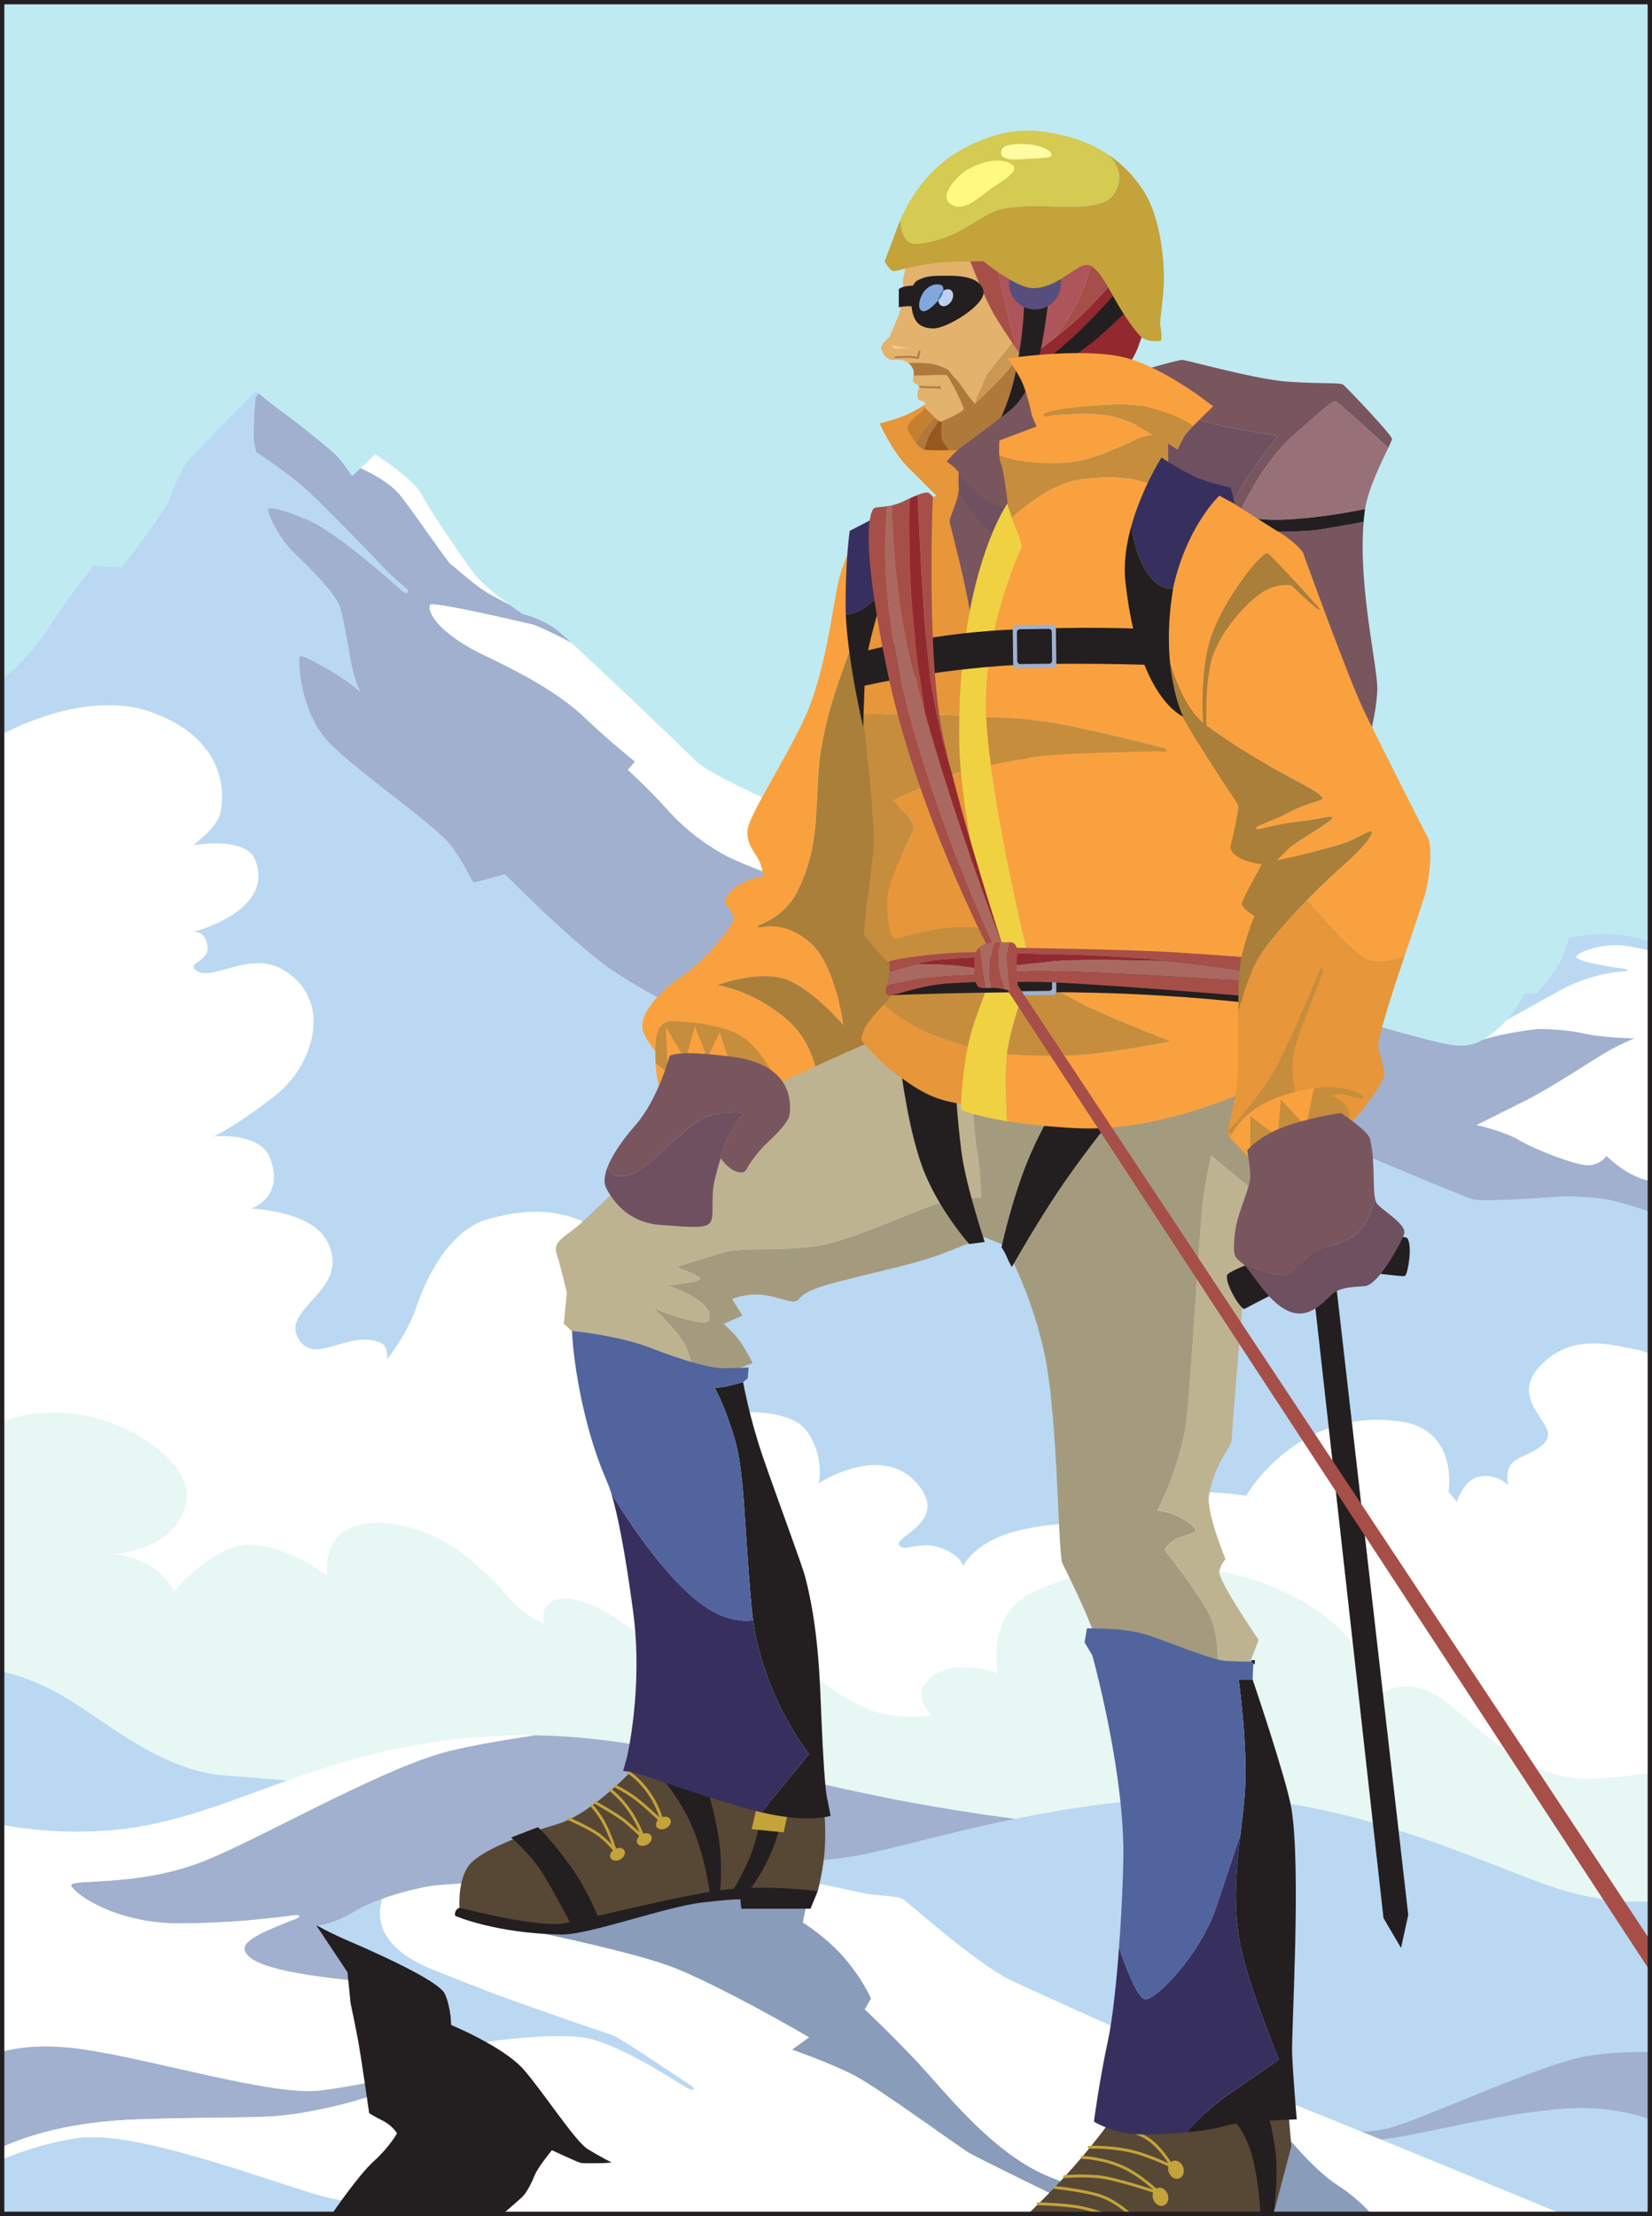
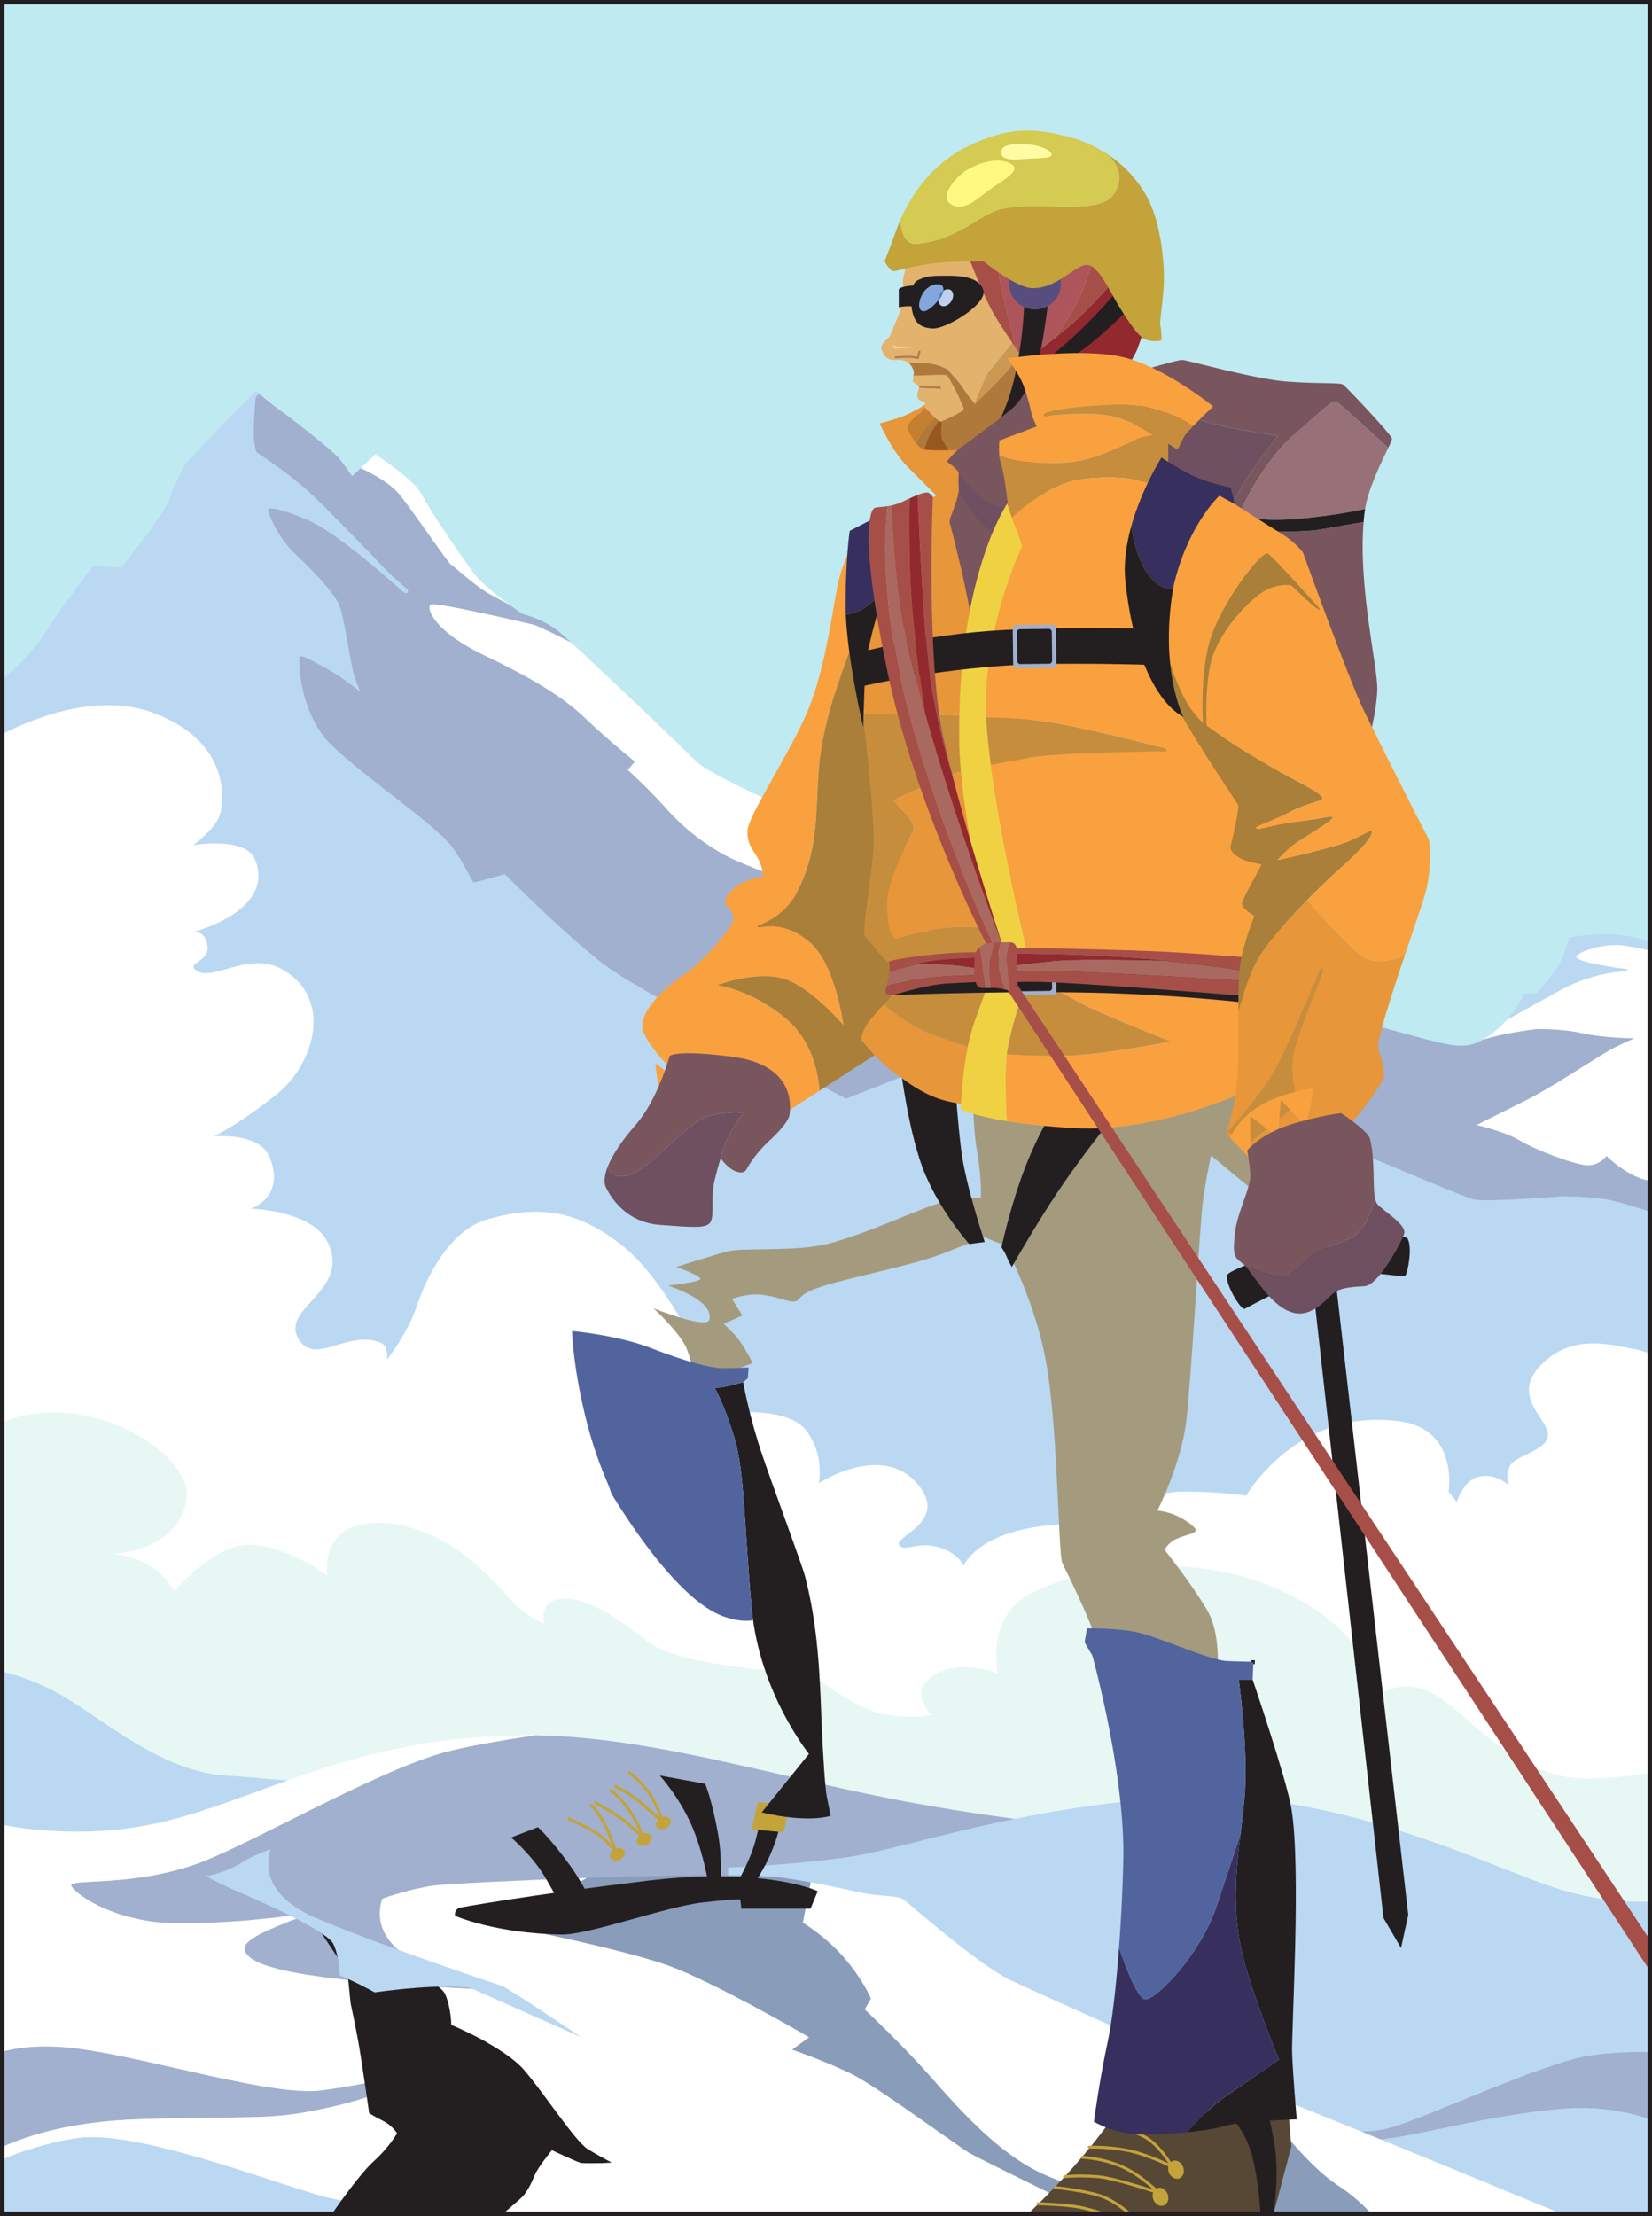
<svg xmlns="http://www.w3.org/2000/svg" width="572.039" height="767.223">
  <rect width="100%" height="100%" fill="#808080" stroke="none" />
  <path fill="#bfeaf2" d="M571.29 431.336V.75H.75v430.586h570.54" />
  <path fill="#fff" d="M547.691 357.695c7.868 1.79 18.235 1.79 18.235 1.79s-5.364 2.144-10.727 5.359c-5.36 3.219-18.23 11.797-26.808 16.086l-17.16 8.578s9.652 2.148 15.015 5.363c5.36 3.219 19.305 8.582 23.594 8.582 4.289 0 6.433-3.219 6.433-3.219s7.508 7.508 15.016 8.578v-79.73c-2.406-.578-5.969-1.355-9.297-1.773-5.719-.715-13.941 1.43-16.086 3.574-2.144 2.148 17.16 5.363 17.16 5.363s-10.722 0-22.52 6.434c-5.378 2.933-13.921 7.699-18.792 10.422-2.16 2.425-4.922 4.918-8.379 6.914 8.582-2.68 19.305-3.75 19.305-3.75s8.742.004 15.011 1.43" />
  <path fill="#bad8f2" d="M541.262 414.176s-26.813 2.144-31.106 1.074c-4.289-1.074-56.84-23.594-56.84-23.594l5.434-42.523a44363.77 44363.77 0 0 1-44.39-16.344l-121.372 47.606s-68.636-35.391-82.578-45.579c-13.941-10.187-35.566-32.175-35.566-32.175s-10.012 2.863-10.727 2.863c-.715 0-2.144-4.649-7.508-12.156-5.359-7.508-31.457-25.024-42.18-35.75-10.726-10.723-11.081-28.953-10.726-30.024.36-1.074 3.04.356 9.473 3.93 6.433 3.574 11.617 8.043 11.617 8.043s-1.606-3.215-2.68-7.684c-1.07-4.468-3.039-18.41-4.648-22.343-1.606-3.934-8.223-11.083-15.012-17.516-6.793-6.434-9.652-14.656-9.652-15.55 0-.895 3.754-.716 13.762 3.573 10.011 4.29 30.41 23.47 33.011 24.985 2.602 1.52 1.664-.856 1.664-.856s-4.824-3.933-8.222-7.508c-3.395-3.574-18.41-19.125-25.38-25.738-6.972-6.613-18.769-14.297-18.769-14.297s-.535-1.074-.894-4.113c-.356-3.04.359-13.762.539-14.656.093-.469.68-1.082 1.215-1.563a54.285 54.285 0 0 1-1.04-.937s-23.593 23.59-24.664 25.738c-1.074 2.145-3.753 6.969-5.363 11.797-1.61 4.824-16.62 23.594-16.62 23.594l-9.653-.54s-7.508 9.118-15.551 21.45C8.793 229.719.75 235.078.75 235.078V569.68h570.54V419.492c-5.427-1.765-11.743-3.699-15.017-4.242-6.433-1.074-15.011-1.074-15.011-1.074" />
  <path fill="#fff" d="M163.762 198.082c-4.293-5.902-15.016-21.453-17.7-26.812-2.68-5.364-16.085-13.942-16.085-13.942l-5.125 4.785c2.734 1.239 9.789 4.707 13.347 8.977 4.469 5.363 16.98 23.953 18.055 24.488 1.07.535 8.219 7.328 13.402 10.188a604.032 604.032 0 0 0 6.969 3.77c-4.148-3.032-10.184-7.77-12.863-11.454" />
  <path fill="#a0b0ce" d="M556.273 400.234s-2.144 3.22-6.433 3.22c-4.29 0-18.235-5.364-23.594-8.583-5.363-3.215-15.016-5.363-15.016-5.363s8.579-4.29 17.16-8.578c8.579-4.29 21.45-12.867 26.81-16.086 5.362-3.215 10.726-5.36 10.726-5.36s-10.367 0-18.235-1.789c-6.27-1.425-15.011-1.43-15.011-1.43s-10.723 1.07-19.305 3.75c-2.32 1.348-5.36 2.684-11.797 1.614-6.433-1.074-32.172-8.582-32.172-8.582s-3.918-1.438-10.656-3.914l-5.434 42.523s52.551 22.52 56.84 23.594c4.293 1.07 31.106-1.074 31.106-1.074s8.578 0 15.011 1.074c3.274.543 9.59 2.477 15.016 4.242v-10.68c-7.508-1.07-15.016-8.578-15.016-8.578" />
  <path fill="#bad8f2" d="M563.066 336.246s1.496-.574-.734-.851c-4.234-.528-18.242-2.696-16.426-4.512 2.145-2.145 10.367-4.29 16.086-3.574 3.328.418 6.89 1.195 9.297 1.773v-2.844s-4.293-2.148-12.336-2.683c-8.043-.535-15.55 1.074-15.55 1.074s-1.606 5.363-3.216 8.578c-1.609 3.219-8.046 10.723-8.046 10.723h-4.29s-1.886 4.453-6.097 9.172c4.871-2.723 13.414-7.489 18.793-10.422 11.797-6.434 22.52-6.434 22.52-6.434" />
  <path fill="#a0b0ce" d="m315.723 296.188-20.41 16.82s-36.465-12.508-44.684-17.156c-8.223-4.649-14.3-9.653-20.379-16.446-6.074-6.793-12.867-12.867-12.867-12.867l2.5-2.863s-8.938-7.149-16.801-14.653c-7.863-7.511-17.516-13.585-35.39-22.164-17.872-8.582-20.016-16.445-18.59-17.52 1.43-1.07 31.816 6.079 35.035 6.794 2.105.469 9.113 4 13.703 6.383-2.145-1.961-3.758-3.395-4.586-4.059-5.363-4.289-12.336-5.898-12.336-5.898s-1.809-1.207-4.293-3.024a604.115 604.115 0 0 1-6.969-3.77c-5.183-2.859-12.332-9.652-13.402-10.187-1.074-.535-13.586-19.125-18.055-24.488-3.558-4.27-10.613-7.738-13.347-8.977l-2.918 2.723s-2.68-3.754-4.29-5.902c-1.605-2.141-14.601-12.489-20.554-16.801a101.737 101.737 0 0 1-7.363-5.852c-.536.48-1.122 1.094-1.215 1.563-.18.894-.895 11.617-.54 14.656.36 3.04.895 4.113.895 4.113s11.797 7.684 18.77 14.297c6.968 6.613 21.984 22.164 25.379 25.738 3.398 3.575 8.222 7.508 8.222 7.508s.395 2.63-2.394.117c-2.79-2.511-22.27-19.957-32.282-24.246-10.007-4.289-13.761-4.468-13.761-3.574 0 .895 2.86 9.117 9.652 15.55 6.79 6.435 13.406 13.583 15.012 17.517 1.61 3.933 3.578 17.875 4.648 22.343 1.074 4.469 2.68 7.684 2.68 7.684s-5.184-4.469-11.617-8.043c-6.434-3.574-9.114-5.004-9.473-3.93-.355 1.07 0 19.301 10.727 30.024 10.722 10.726 36.82 28.242 42.18 35.75 5.363 7.507 6.792 12.156 7.507 12.156.715 0 10.727-2.863 10.727-2.863s21.625 21.988 35.566 32.175c13.942 10.188 82.578 45.579 82.578 45.579l121.371-47.606c-30.699-11.324-68.668-25.371-98.636-36.601" />
  <path fill="#fff" d="M149.102 209.34c-1.426 1.074.718 8.937 18.59 17.52 17.874 8.577 27.527 14.652 35.39 22.163 7.863 7.504 16.8 14.653 16.8 14.653l-2.5 2.863s6.794 6.074 12.868 12.867c6.078 6.793 12.156 11.797 20.379 16.446 8.219 4.648 44.684 17.156 44.684 17.156l20.41-16.82c-26.243-9.829-46.352-17.5-50.082-19.282-12.332-5.902-21.45-10.191-25.204-13.945-3.171-3.172-30.87-29.719-42.597-40.445-4.59-2.383-11.598-5.914-13.703-6.383-3.219-.715-33.606-7.863-35.035-6.793M571.29 631.879V468.707a25.359 25.359 0 0 0-5.364-1.625c-7.867-1.43-20.735-5.363-31.457 4.648-11.465 10.7 0 18.23 1.43 23.95 1.43 5.722-9.297 7.867-12.157 10.726-2.86 2.86-1.43 7.864-1.43 7.864s-4.289-4.645-10.722-2.86c-4.871 1.356-7.152 8.582-7.152 8.582l-2.86-3.574s3.629-21.453-16.8-24.309c-35.75-5.007-53.266 25.739-53.266 25.739s-8.578-1.43-22.164-1.43c-13.582 0-26.453 12.152-26.453 12.152s-9.653-2.86-27.528.715c-17.87 3.574-21.805 12.871-21.805 12.871s-.55-2.61-5.003-5.004c-9.293-5.007-15.016.711-17.16-2.148-2.145-2.86 15.94-7.754 7.507-19.66-12.152-17.16-35.39-1.79-35.39-1.79s2.144-9.648-4.29-18.23c-6.433-8.578-27.167-6.078-27.167-6.078s-17.407-42.754-36.465-57.91c-15.73-12.512-29.02-14.094-46.469-9.293-14.3 3.93-22.168 22.16-25.027 30.742-2.86 8.578-10.008 17.875-10.008 17.875s.355-4.648-2.145-5.723c-11.351-4.863-22.879 8.223-28.597-1.43-6.368-10.741 18.586-16.8 10.007-33.6-5.566-10.903-26.453-11.442-26.453-11.442s12.153-3.93 6.434-17.871c-3.57-8.703-19.305-7.153-19.305-7.153s7.867-3.574 21.45-14.296c13.585-10.727 20.019-33.602 2.144-43.614-11.105-6.222-23.95 4.11-29.313.715-4.398-2.785 3.934-3.215 3.575-8.223-.434-6.07-5.004-5.363-5.004-5.363s28.597-7.148 21.449-25.023c-3.285-8.211-21.45-5.004-21.45-5.004s7.864-5.719 9.294-10.723c1.43-5.004 3.574-25.023-22.88-35.035-19.448-7.36-41.976 1.898-52.546 7.316V631.88h570.54" />
  <path fill="#e6f7f4" d="M571.29 664.59v-50.766c-5.958.903-13.7 1.836-20.915 1.969-28.418.539-43.969-26.809-57.91-31.098-9.422-2.902-15.55 2.68-15.55 2.68s-2.15-26.809-42.364-40.215c-25.13-8.375-56.84-5.902-77.215 4.29-16.309 8.152-11.797 27.882-11.797 27.882s-18.23-6.973-25.738 4.29c-2.809 4.21 2.68 10.187 2.68 10.187s-6.97 1.609-17.16-.536c-10.184-2.144-24.665-13.941-24.665-13.941s-45.043-1.61-56.84-11.262c-11.796-9.652-22.52-15.55-30.027-14.476-7.508 1.07-5.363 8.578-5.363 8.578s-4.29-1.606-8.578-5.363c-4.293-3.754-8.582-10.188-18.77-18.23-10.187-8.044-26.273-13.942-38.07-10.188-11.797 3.754-9.653 17.16-9.653 17.16s-13.406-10.188-26.273-10.727c-12.871-.535-26.812 16.09-26.812 16.09s-2.145-4.828-8.043-8.582c-5.899-3.754-12.872-4.289-12.872-4.289s22.524-1.074 25.204-18.766c1.968-13-20.375-28.422-41.29-30.03C13.22 488.472 5.778 490.3.75 492.41v172.18h570.54" />
  <path fill="#bad8f2" d="M108.527 617.402s-8.043-1.07-30.562-2.68c-22.52-1.609-41.824-19.304-56.84-27.882-8.23-4.707-15.492-6.988-20.375-8.094v79.137l107.777-40.48" />
  <path fill="#a0b0ce" d="M317.117 624.375c-45.992-8.277-89.746-22.984-132-23.582-11.094 1.664-25.398 4.074-33.152 6.422-23.594 7.152-62.977 29.879-81.508 37.18-23.594 9.293-47.187 5.718-45.758 8.578 1.43 2.859 15.016 12.87 37.18 12.87s40.754-2.859 40.754-2.859-19.305 7.149-17.875 12.153c1.43 5.004 13.582 8.582 47.187 11.441 25.004 2.125 143.434 7.418 202.407 9.992l40.68-64.332s-22.165-1.43-57.915-7.863" />
  <path fill="#bad8f2" d="M571.29 658.344c-7.368.351-18.81-.215-32.532-4.657-24.309-7.863-75.785-34.316-130.125-31.46-54.336 2.863-95.09 17.878-115.11 20.738-20.015 2.86-41.464 3.574-41.464 3.574l2.472 119.934H571.29v-108.13" />
  <path fill="#fff" d="M334.352 696.57c-58.973-2.574-177.403-7.867-202.407-9.992-33.605-2.86-45.757-6.437-47.187-11.441-1.074-3.754 10.222-7.746 15.586-9.989 5.86-1.953 2.289-2.164 2.289-2.164s-18.59 2.86-40.754 2.86c-22.164 0-35.75-10.012-37.18-12.871-1.43-2.86 22.164.714 45.758-8.578 18.531-7.301 57.914-30.028 81.508-37.18 7.754-2.348 22.058-4.758 33.152-6.422-1.52-.02-3.039-.027-4.554-.012-67.922.715-98.665 29.313-142.278 32.887-16.133 1.324-29.64-.387-37.535-1.867v134.672h289.398l44.204-69.903" />
  <path fill="#bad8f2" d="M111.21 760.219c-20.019-5.723-64.347-22.88-84.366-20.02-9.84 1.406-19.16 4.54-26.094 7.36v18.914h147.637v-5.57c-6.219 1.32-21.696 3.738-37.176-.684" />
  <path fill="#a0b0ce" d="M47.578 733.766c42.899-1.43 45.043.714 67.207-4.293 22.164-5.004 33.602-12.871 33.602-12.871s-20.73 5.007-37.176 7.152c-16.445 2.144-57.914-10.723-82.934-14.297-12.715-1.816-21.726-.68-27.527.875v33.027c9.41-4.25 24.543-8.851 46.828-9.593" />
  <path fill="#fff" d="M47.578 733.766c-22.285.742-37.418 5.343-46.828 9.593v4.2c6.934-2.82 16.254-5.954 26.094-7.36 20.02-2.86 64.347 14.297 84.367 20.02 15.48 4.422 30.957 2.004 37.176.683v-44.3s-11.438 7.867-33.602 12.87c-22.164 5.008-24.308 2.864-67.207 4.294" />
  <path fill="#a0b0ce" d="M540.188 730.191c12.66-1.156 23.12.829 31.101 3.598v-23.355c-5.348-.082-12.598.105-20.379 1.168-15.726 2.14-56.48 21.445-69.351 25.023-12.868 3.574-25.739-.719-25.739-.719l.106 2.875c2.594.551 7.078 1.34 14.195 2.133 12.867 1.43 38.606-7.867 70.067-10.723" />
  <path fill="#bad8f2" d="M571.29 766.473v-32.684c-7.981-2.77-18.442-4.754-31.102-3.598-31.461 2.856-57.2 12.153-70.067 10.723-7.117-.793-11.601-1.582-14.195-2.133l1.012 27.692h114.351" />
  <path fill="#fff" d="M463.508 756.82c5.004 3.239 8.867 6.953 11.34 9.653h65.875s-62.203-25.739-91.696-37.536c-29.488-11.796-87.937-38.074-99.199-43.433-11.262-5.363-35.39-26.813-37-27.883-1.605-1.074-4.824-1.074-10.187-1.61-4.297-.429-10.332-2.238-21.942-4.32l-2.722 13.973s8.043 4.824 14.476 12.332c6.434 7.508 9.113 13.941 9.113 13.941l-2.14 3.754s8.043 7.508 17.691 17.696c9.653 10.187 26.278 32.172 46.117 40.215 10.926 4.43 22.332 9.347 30.383 12.87h40.434l10.687-27.882s9.653 12.332 18.77 18.23" />
  <path fill="#231f20" d="M185.21 753.066c1.071-2.68 5.895-8.578 5.895-8.578s8.043 3.75 9.653 4.29c1.61.534 11.262 0 11.262 0s-4.29-2.145-8.579-4.825c-4.293-2.683-15.015-19.305-21.984-27.351-6.973-8.043-25.203-15.551-25.203-15.551s0-5.895-2.149-10.723c-2.14-4.824-26.808-15.55-34.316-18.765-3.672-1.575-7.215-3.407-9.875-4.864-.2.024-.312.035-.312.035l10.722 16.086 1.074 10.727s1.61 7.504 2.684 13.406c1.07 5.899 3.75 24.664 3.75 24.664s1.61 1.074 4.824 2.68c3.219 1.61 4.828 4.293 4.828 4.293s-2.68 4.824-8.043 9.648c-5.359 4.828-14.476 18.235-14.476 18.235h59.262c2.859-2.461 5.898-5.102 6.691-5.899 1.61-1.61 3.219-4.828 4.293-7.508" />
  <path fill="#899cba" d="M317.117 713.387c-9.648-10.188-17.691-17.696-17.691-17.696l2.14-3.754s-2.68-6.433-9.113-13.94c-6.433-7.509-14.476-12.333-14.476-12.333l2.722-13.973a306.973 306.973 0 0 0-9.695-1.578c-9.531-1.402-39.879-.898-67.82.055l-28.164 16.566s40.753 8.043 56.84 13.942c16.085 5.902 48.257 24.668 48.257 24.668l-5.894 4.289s12.332 4.289 20.914 8.582c8.578 4.289 36.996 25.2 40.75 27.344 2.851 1.632 29.566 14.726 42.21 20.914h15.52c-8.05-3.524-19.457-8.442-30.383-12.871-19.84-8.043-36.464-30.028-46.117-40.215m146.391 43.433c-9.117-5.898-18.77-18.23-18.77-18.23l-10.687 27.883h40.797c-2.473-2.7-6.336-6.414-11.34-9.653" />
  <path fill="#fff" d="M200.758 748.777c-1.61-.539-9.653-4.289-9.653-4.289s-4.824 5.899-5.894 8.578c-1.074 2.68-2.684 5.899-4.293 7.508-.793.797-3.832 3.438-6.691 5.899h203.87c-12.644-6.188-39.359-19.282-42.21-20.914-3.754-2.145-32.172-23.055-40.75-27.344-8.582-4.293-20.914-8.582-20.914-8.582l5.894-4.29s-32.172-18.765-48.258-24.667c-16.086-5.899-56.84-13.942-56.84-13.942l28.165-16.566c-25.496.871-48.993 2.117-52.829 2.625-5.003.668-11.87 2.375-18.023 4.598-1.89 5.765-2.145 16.496 16.95 24.359 27.347 11.262 60.593 21.984 63.273 23.059 2.683 1.07 27.347 17.695 27.347 17.695s-24.664-15.55-38.605-17.16c-10.574-1.219-26.074.644-32.953 1.617 4.883 2.723 10.07 6.133 13.113 9.64 6.969 8.047 17.691 24.669 21.984 27.352 4.29 2.68 8.579 4.824 8.579 4.824s-9.653.535-11.262 0" />
-   <path fill="#bad8f2" d="M201.297 705.344c11.68 1.347 30.664 13.976 36.586 17.55 3.344 1.676 2.02-.39 2.02-.39s-24.665-16.625-27.348-17.695c-2.68-1.075-35.926-11.797-63.274-23.059-19.094-7.863-18.84-18.594-16.949-24.36-3.746 1.352-7.227 2.9-9.86 4.52-6.042 3.719-11.269 4.613-12.558 4.79 2.66 1.456 6.203 3.288 9.875 4.862 7.508 3.215 32.176 13.942 34.316 18.766 2.149 4.828 2.149 10.723 2.149 10.723s5.789 2.39 12.09 5.91c6.879-.973 22.379-2.836 32.953-1.617" />
+   <path fill="#bad8f2" d="M201.297 705.344s-24.665-16.625-27.348-17.695c-2.68-1.075-35.926-11.797-63.274-23.059-19.094-7.863-18.84-18.594-16.949-24.36-3.746 1.352-7.227 2.9-9.86 4.52-6.042 3.719-11.269 4.613-12.558 4.79 2.66 1.456 6.203 3.288 9.875 4.862 7.508 3.215 32.176 13.942 34.316 18.766 2.149 4.828 2.149 10.723 2.149 10.723s5.789 2.39 12.09 5.91c6.879-.973 22.379-2.836 32.953-1.617" />
  <path fill="#231f20" d="M159.113 660.48s-1.07.356-1.43 1.43c-.359 1.074 0 1.43 0 1.43s13.942 6.078 36.82 6.433c9.302.145 36.106-9.648 48.618-11.082 12.512-1.43 13.227-1.07 13.227-1.07l.355 3.215h23.953l2.5-6.074s-17.87-8.582-59.34-3.578c-41.468 5.007-64.703 9.296-64.703 9.296" />
-   <path fill="#574735" d="M220.242 611.504s-15.015 16.445-27.168 20.023c-12.156 3.57-26.097 8.934-30.387 13.938-4.289 5.004-3.574 15.015-3.574 15.015s27.168 7.149 36.461 5.364c9.297-1.79 42.543-10.371 57.2-11.797 14.656-1.43 30.382.715 30.382.715s2.149-7.867 2.504-15.73c.36-7.864-.355-12.157-.355-12.157l-65.063-15.371" />
  <path fill="#231f20" d="M176.988 636.172s7.149 6.078 11.438 13.226c4.289 7.149 9.652 17.52 9.652 17.52l9.297-2.504s-3.578-9.652-10.012-18.59c-6.433-8.937-11.082-13.226-11.082-13.226l-9.293 3.574m51.477-21.449s7.863 8.578 12.152 20.02c4.29 11.437 5.363 22.163 5.363 22.163l3.22-.715s1.429-10.726-.72-22.164c-2.144-11.441-4.289-16.445-4.289-16.445l-15.726-2.86m24.308 41.469s6.79-10.726 8.938-19.304c2.144-8.578 2.86-11.797 2.86-11.797l6.792.355s-1.074 10.371-6.437 20.38c-5.364 10.007-7.864 10.722-7.864 10.722l-4.289-.356" />
  <path fill="#c3a33a" d="m262.426 624.016-2.145 9.297 11.082 1.07 2.145-9.653-11.082-.714" />
  <path fill="#574735" d="M385.488 732.957s-5.633 8.043-13.675 17.16c-8.043 9.117-15.82 16.356-15.82 16.356h84.991l6.168-23.325-1.074-12.87-60.59 2.679" />
  <path fill="#231f20" d="M423.559 730.277s7.238 5.63 9.921 15.817c2.68 10.191 2.95 20.379 2.95 20.379h4.554s2.149-13.676.27-24.399c-1.875-10.726-2.95-13.136-2.95-13.136l-14.745 1.34" />
  <path fill="none" stroke="#c3a33a" stroke-linecap="round" d="M383.879 735.64s9.383 1.876 13.941 5.094c4.559 3.22 8.043 9.383 8.043 9.383s-8.578-4.289-15.55-5.629c-6.97-1.34-13.137-1.074-13.137-1.074m-2.414 3.488s6.972.266 13.676 3.215c6.703 2.95 12.867 9.117 12.867 9.117s-15.293-5.175-21.18-5.632c-6.973-.536-11.527 0-11.527 0m-3.219 3.753s10.457 1.075 15.816 2.95c5.364 1.879 9.922 6.168 9.922 6.168m-31.637-3.485s10.188.266 15.012 1.34c4.828 1.074 7.512 2.145 7.512 2.145" />
  <path fill="#987178" d="M447.688 150.89c-10.993 9.653-18.766 27.352-18.766 27.352s5.629 2.68 20.914 1.34c10.512-.922 18.738-2.48 22.852-3.363 1.105-7.102 5.73-16.34 8.019-21.145-4.441-4.094-16.902-15.539-18.004-15.98-1.344-.535-4.023 2.148-15.015 11.797" />
  <path fill="#79555e" d="M476.914 238.832c.254-7.582-6.64-35.41-4.734-58.117-3.223.57-8.532 1.496-15.11 2.617-7.894 1.352-33.925.621-47.953.106l64.578 73.894s2.95-10.457 3.22-18.5" />
  <path fill="#6f5060" d="M430.262 168.05c3.754-6.433 12.332-17.16 12.332-17.16s-9.653-1.34-18.5-3.214c-7.465-1.586-24.285-7.176-29.356-8.883l-2.816 24.969 14.558 16.66 16.813.5s3.215-6.434 6.969-12.871" />
  <path fill="#79555e" d="m425.047 177.512 4.394-.403c1.91-4.047 8.918-18.023 18.246-26.218 10.993-9.649 13.672-12.332 15.016-11.797 1.102.441 13.563 11.886 18.004 15.98.79-1.644 1.3-2.773 1.3-3.11 0-1.339-15.82-17.964-16.89-18.765-1.074-.804-8.047-.27-19.305-1.074-11.261-.805-34.855-7.508-36.464-7.508-1.61 0-13.407 3.485-13.407 3.485l-1.203 10.691c5.07 1.707 21.89 7.297 29.356 8.883 8.847 1.875 18.5 3.215 18.5 3.215s-8.578 10.726-12.332 17.16a248.645 248.645 0 0 0-5.215 9.46" />
  <path fill="#231f20" d="m423.293 180.922-16.813-.5 2.637 3.016c14.028.515 40.059 1.246 47.953-.106a2539.835 2539.835 0 0 0 15.11-2.617 76.19 76.19 0 0 1 .445-4.086c.016-.133.043-.274.063-.41-4.114.883-12.34 2.441-22.852 3.363-15.285 1.34-20.914-1.34-20.914-1.34s.18-.414.52-1.133l-4.395.403c-1.082 2.066-1.754 3.41-1.754 3.41" />
  <path fill="#f9a13f" d="M272.434 352.867c-12.153-10.367-23.954-11.793-23.954-11.793s12.157-4.648 21.81-2.504c9.651 2.145 21.804 16.442 21.804 16.442s-2.668-20.84-11.438-28.598c-9.293-8.223-17.875-6.078-17.875-6.078s9.293-2.86 13.586-12.152c4.29-9.293 5.719-16.086 6.434-28.598.715-12.512.355-17.16 3.93-31.457 2.675-10.695 10.343-30.578 14.042-39.93l-3.316-22.988s-5.363 6.793-7.508 17.875c-2.144 11.082-4.644 31.098-11.437 45.758-6.793 14.656-19.305 33.601-19.664 38.605-.356 5.004 2.504 7.508 3.933 10.367 1.43 2.86 1.43 5.72 1.43 5.72s-3.93.359-7.863 2.503c-3.934 2.145-6.078 5.719-5.004 7.152 1.07 1.426 3.574 3.57 2.144 6.434-1.43 2.86-9.652 13.223-17.16 18.23-7.508 5.004-15.73 13.586-13.586 19.305 2.149 5.719 10.012 13.223 10.012 13.223l38.965 15.015 12.082-7.796c-.363-5.286-2.219-16.934-11.367-24.735" />
  <path fill="#a97f3a" d="m318.191 328.918-17.418-120.719c-3.699 9.352-11.367 29.235-14.043 39.93-3.574 14.297-3.214 18.945-3.93 31.457-.714 12.512-2.144 19.305-6.433 28.598-4.293 9.293-13.586 12.152-13.586 12.152s-1.746 1.11 1.602.55c2.82-.468 9.3-.636 16.273 5.528 8.77 7.758 11.438 28.598 11.438 28.598s-12.153-14.297-21.805-16.442c-9.652-2.144-21.809 2.504-21.809 2.504s11.801 1.426 23.954 11.793c9.148 7.801 11.003 19.45 11.367 24.735l27.242-17.586 7.148-31.098" />
-   <path fill="#c68d3d" d="m230.61 355.727 6.788 11.441 3.22-11.797 4.288 11.082 4.293-8.937 3.215 9.652-20.363 11.031 38.238-.664s-4.289-11.441-11.797-17.52c-7.508-6.074-23.594-6.433-26.097-6.433-2.5 0-5.04 1.754-5.364 7.508-.148 2.738-.133 5.066-.023 7.066l4.316 3.301-.715-15.73" />
  <path fill="#f9a13f" d="m232.05 378.2 20.364-11.032-3.215-9.652-4.293 8.937-4.289-11.082-3.219 11.797-6.789-11.441.715 15.73-4.316-3.3c.406 7.413 2.172 10.093 2.172 10.093l2.87-.05" />
  <path fill="#a49b7e" d="M417.93 557.348c-5.723-9.653-14.657-20.735-14.657-20.735s1.075-2.5 4.29-3.933c3.214-1.43 7.148-1.785 6.433-3.22-.715-1.425-5.008-4.288-8.223-5.358-3.214-1.075-5.003-1.075-5.003-1.075s8.218-16.086 10.007-31.101c1.79-15.012 4.649-67.563 5.723-75.785 1.07-8.22 2.86-16.086 2.86-16.086l15.09 12.527 6.359-42.91-104.368-6.996c.063 7.855.36 27.332 1.77 35.234 1.789 10.012 1.43 16.8 1.43 16.8s-7.508-.355-15.375 2.145c-7.864 2.504-28.594 12.157-40.036 14.301-11.437 2.145-27.168.715-32.53 2.145-5.364 1.433-17.516 5.363-17.516 5.363s9.293 3.215 8.222 4.29c-1.074 1.073-11.082 2.144-11.082 2.144s16.086 5.004 14.301 11.797c-.91 3.457-19.305-3.934-19.305-3.934s9.293 8.582 11.438 13.945c.96 2.399 1.918 5.867 2.683 8.969l5.184 1.754 15.012-5.719s-3.575-7.148-6.434-10.012c-2.86-2.859-3.574-3.57-3.574-3.57l6.433-2.863-3.574-5.719s5.004-2.144 10.723-1.43c5.719.715 9.297 2.86 11.441 2.145 2.145-.715 0-2.86 13.582-6.434 13.586-3.578 27.883-6.437 37.18-10.011 9.297-3.575 14.3-5.72 14.3-5.72l7.145 2.86s11.446 20.02 15.016 44.328c3.574 24.309 3.574 62.918 5.008 65.774 1.426 2.863 8.578 17.16 11.437 25.742 2.86 8.578 3.575 9.293 3.575 9.293l38.578 3.508c.422-5.008.656-15.367-3.543-22.453" />
-   <path fill="#bdb391" d="M226.32 452.96s18.395 7.392 19.305 3.935c1.785-6.793-14.3-11.797-14.3-11.797s10.007-1.07 11.081-2.145c1.07-1.074-8.222-4.289-8.222-4.289s12.152-3.93 17.515-5.363c5.364-1.43 21.094 0 32.531-2.145 11.442-2.144 32.172-11.797 40.036-14.3 7.867-2.5 15.375-2.145 15.375-2.145s.359-6.79-1.43-16.8c-1.41-7.903-1.707-27.38-1.77-35.235l-34.336-2.301s-43.968 18.95-61.128 29.672c-17.16 10.723-34.32 28.598-40.395 33.96-4.613 4.067-9.297 5.72-7.867 10.009 1.43 4.289 3.578 13.586 3.578 13.586l-1.074 10.726 3.93 3.57 41.292 13.977c-.765-3.102-1.722-6.57-2.683-8.969-2.145-5.363-11.438-13.945-11.438-13.945m207.336 120.473c1.43-3.575 2.145-5.72 2.145-5.72s-14.035-20.429-13.582-23.593c.355-2.504 2.144-4.289 2.144-4.289s-6.773-16.363-5.722-22.164c2.148-11.797 7.867-16.445 7.867-19.305 0-2.86 5.719-70.781 5.719-70.781l2.222-15-15.09-12.527s-1.789 7.867-2.859 16.086c-1.074 8.222-3.934 60.773-5.723 75.785-1.789 15.015-10.007 31.101-10.007 31.101s1.789 0 5.003 1.075c3.215 1.07 7.508 3.933 8.223 5.359.715 1.434-3.219 1.789-6.433 3.219-3.215 1.433-4.29 3.933-4.29 3.933s8.934 11.082 14.657 20.735c4.199 7.086 3.965 17.445 3.543 22.453l8.609.781s2.145-3.574 3.574-7.148" />
  <path fill="#231f20" d="M311.758 368.957s2.855 23.95 8.578 37.535c5.723 13.582 15.281 24.219 15.281 24.219l5.363-.715s-6.703-19.93-8.132-31.726c-1.43-11.797-1.79-19.305-1.79-19.305l-19.3-10.008m35.032 62.914s1.07 1.43 1.788 3.215c.715 1.789 1.785 3.578 1.785 3.578s7.867-13.941 15.73-25.738c7.864-11.797 17.876-24.309 17.876-24.309l-21.094-1.074s-5.004 8.223-9.293 20.379c-4.289 12.152-6.793 23.95-6.793 23.95" />
  <path fill="#c68d3d" d="M329.988 321.055c-8.222.355-17.515 3.574-19.304 3.93-1.786.359-3.215-1.786-3.575-11.438-.355-9.652 8.938-23.953 9.293-26.813.36-2.859-7.504-9.652-7.504-9.652s4.645-1.785 11.438-5.004c6.793-3.219 14.656-5.719 14.656-5.719l.719-18.59s-2.504 0-11.086-.355c-6.227-.262-19.223-.144-25.887-.062 2.008 16.957 4.215 38.566 3.727 46.175-.719 11.082-4.293 29.313-2.863 30.743 1.43 1.43 6.437 8.222 8.937 9.652 2.504 1.43 1.785 1.789 1.785 1.789l-1.785 9.293s-1.086 1.156-2.488 2.695c3.176 2.77 9.543 7.785 16.789 10.531 7.05 2.676 16.418 5.352 21.687 6.786l5.48-32.88.774-10.41c-6.054-.39-15.496-.902-20.793-.671" />
  <path fill="#e7963a" d="M306.05 347.7c-1.816 1.991-4.163 4.628-5.374 6.241-2.149 2.86-2.504 6.075-2.504 6.075s6.078 7.511 11.082 11.082c5.008 3.578 11.082 8.582 19.664 10.367 8.578 1.789 12.508 2.148 12.508 2.148l3.101-18.597c-5.27-1.434-14.636-4.11-21.687-6.786-7.246-2.746-13.613-7.761-16.79-10.53m15.692-208.47s-5.004 3.262-8.578 4.692c-3.574 1.43-8.555 2.68-8.555 2.68s4.29 9.652 9.653 15.015l10.004 10.008s-13.942 5.723-18.227 7.508c-4.293 1.789-8.582 5.004-8.582 5.004s-2.86 31.816-1.07 44.687c.558 4.028 1.433 10.797 2.351 18.528 6.664-.082 19.66-.2 25.887.062 8.582.356 11.086.356 11.086.356l-.719 18.59s-7.863 2.5-14.656 5.718c-6.793 3.219-11.438 5.004-11.438 5.004s7.864 6.793 7.504 9.652c-.355 2.86-9.648 17.16-9.293 26.813.36 9.652 1.79 11.797 3.575 11.437 1.789-.355 11.082-3.574 19.304-3.93 5.297-.23 14.739.282 20.793.673l14.239-191.211-43.278 8.714" />
  <path fill="#79555e" d="M332.133 168.05s0 2.86-1.43 6.794c-1.43 3.933-2.144 5.363-1.785 6.433.355 1.075 1.43 5.364 3.574 14.301 2.145 8.938 3.93 18.945 3.93 18.945l12.512-40.394-16.801-6.078" />
  <path fill="#6f5060" d="M332.133 161.973s-.715 7.152.36 8.937c1.07 1.79 3.57 6.438 6.788 9.652 3.219 3.22 6.793 5.364 6.793 5.364l3.934-14.301-17.875-9.652" />
  <path fill="#e3b26d" d="M322.84 143.742c1.25 1.43 2.86 2.324 2.86 2.324s8.042-3.394 8.042-4.468c0-1.07-5.183-11.262-5.898-11.618-.715-.359-6.793 0-8.223 0-.86 0-2.297.063-3.308.118-.141 1.047-.266 2.027-.266 2.027l2.504 1.79s-1.434 2.14-.719 3.929c.719 1.789 2.504.18 2.504 2.324 0 .324-.066.64-.176.95.832.753 1.957 1.804 2.68 2.624" />
  <path fill="#b0793c" d="M325.04 145.648a11.961 11.961 0 0 1-1.263-.976c-.882.742-2.793 2.504-4.511 5.148a38.526 38.526 0 0 0-2.09 3.59c.894 1.106 1.894 1.988 2.886 2.242.426-1.492 1.286-4.316 2.063-5.476a275.18 275.18 0 0 0 2.914-4.528" />
  <path fill="#b0793c" d="m360.555 135.523-4.723-17.62-1.715 2.78s-3.219 5.364-5.719 8.223c-2.5 2.86-10.902 11.082-10.902 11.082s0-.535-1.074-1.605c-1.07-1.074-3.754-5.543-5.184-6.973-1.43-1.43-2.86-3.398-2.86-3.398s-3.753-2.145-7.503-2.32c-2.328-.11-4.79-.086-6.324-.051.02.02.047.03.062.05 1.075.891 1.969 2.504 1.79 3.754-.028.215-.06.434-.09.653 1.011-.055 2.449-.118 3.308-.118 1.43 0 7.508-.359 8.223 0 .715.356 5.898 10.547 5.898 11.618 0 .925-5.965 3.57-7.613 4.285-.125 2.078-.262 5.523.105 6.258.352.707 1.555 2.566 2.336 3.761 2.207-.035 4.172-.109 4.992-.183 1.965-.18 26.993-20.196 26.993-20.196" />
  <path fill="#c47f31" d="M323.777 144.672a9.54 9.54 0 0 1-.937-.93c-.723-.82-1.848-1.87-2.68-2.625-.613 1.735-3.078 2.719-4.293 4.235-1.43 1.785-1.77 2.316-1.605 2.859.32 1.07 1.468 3.41 2.914 5.2a38.526 38.526 0 0 1 2.09-3.59c1.718-2.645 3.629-4.407 4.511-5.15" />
  <path fill="#975820" d="m326.129 145.883-.43.183s-.265-.148-.66-.418c-.625.993-2.09 3.29-2.914 4.528-.777 1.16-1.637 3.984-2.063 5.476.09.024.184.055.274.067 1.566.207 5.137.234 8.234.183-.78-1.195-1.984-3.054-2.336-3.761-.367-.735-.23-4.18-.105-6.258" />
  <path fill="#e3b26d" d="m351.613 117.29 3.735 1.397.484-.785-9.223-34.394-32.527 7.328s-1.254 5.004-1.43 6.078c-.18 1.07.536 4.645.536 4.645s-1.43 6.257-2.145 7.867c-.719 1.61-2.684 6.793-3.219 7.328-.535.535-3.039 2.68-2.68 3.93.356 1.254 1.426 4.293 5.004 3.933 1.579-.156 3.32.172 4.403 1.024 1.535-.036 3.996-.059 6.324.05 3.75.176 7.504 2.32 7.504 2.32s1.43 1.97 2.86 3.4c1.429 1.429 4.113 5.898 5.183 6.972.793.789 1 1.285 1.05 1.496 1.11-2.906 3.7-9.543 4.669-10.793 1.254-1.61 9.472-11.797 9.472-11.797" />
  <path fill="#cb9752" d="M348.398 128.906c2.5-2.86 5.72-8.222 5.72-8.222l1.23-1.997-3.735-1.398s-8.218 10.188-9.472 11.797c-.97 1.25-3.559 7.887-4.668 10.793.02.07.023.11.023.11s8.402-8.223 10.902-11.083" />
  <path fill="#a64f48" d="m344.422 87.715-9.25.617s5.363 14.48 9.473 21.27c1.847 3.054 4.628 7.257 7.136 10.964-.898-3.847-2.133-9.007-3.203-13.109-1.547-5.906-3.43-15.797-4.156-19.742" />
  <path fill="#92292e" d="M384.965 97.906c-1.89 2.239-5.348 6.153-10.293 10.98-6.195 6.06-16.047 13.22-19.953 15.989a835.252 835.252 0 0 0 2.793 4.031l31.996-.894s3.219-3.93 4.648-8.043c1.43-4.11 2.684-7.149 2.684-7.149l-11.875-14.914" />
  <path fill="#ae545b" d="m378.344 89.586-3.133-3.934-30.79 2.063c.727 3.945 2.61 13.836 4.157 19.742 1.07 4.102 2.305 9.262 3.203 13.11a1122.39 1122.39 0 0 0 2.938 4.308 262.748 262.748 0 0 0 10.32-7.703c2.547-3.578 5.805-8.406 7.848-12.395 2.613-5.101 4.531-11.664 5.457-15.191" />
  <path fill="#a64f48" d="m384.965 97.906-6.621-8.32c-.926 3.527-2.844 10.09-5.457 15.191-2.043 3.989-5.301 8.817-7.848 12.395 3.371-2.656 6.867-5.578 9.633-8.285 4.945-4.828 8.402-8.742 10.293-10.98" />
  <path fill="#231f20" d="M387.543 99.953s-6.438 7.684-14.3 15.192c-5.22 4.98-12.153 10.367-12.153 10.367l6.793.535s8.578-5.719 13.941-10.547c4.61-4.148 10.723-10.008 10.723-10.008l-5.004-5.539m-32.891 3.574s.18 11.438-3.394 27.348c-2.254 10.04-7.149 18.945-7.149 18.945l11.977-11.797s3.754-12.867 5.18-21.625c1.433-8.761 1.789-12.87 1.789-12.87h-8.403" />
  <path fill="#584e7e" d="M358.406 107.137c4.957 0 8.977-4.016 8.977-8.973 0-4.957-4.02-8.973-8.977-8.973a8.973 8.973 0 0 0 0 17.946" />
  <path fill="#c3a33a" d="M396.656 67.242c-3.14-5.37-7.55-10.113-12.996-13.762 3.192 3.286 5.742 7.813 2.094 13.583-5.086 8.042-25.914 2.144-39.145 5.363-7.734 1.883-15.011 10.902-29.312 11.976-4.356.325-5.332-4.96-5.524-8.23a66.9 66.9 0 0 0-1.625 4.117c-1.347 3.785-3.578 9.473-3.753 10.012-.18.535 1.964 3.394 2.859 3.574.894.18 6.613-1.79 13.762-2.68 5.898-.738 16.445-.718 17.52-.718 0 0 11.429 9.296 17.155 9.296 8.403 0 14.48-7.863 18.59-8.043 3.059-.132 6.258 5.54 9.114 10.723 2.863 5.184 8.226 13.586 10.726 14.836 2.504 1.254 5.184.715 5.723.715.535 0 .355-3.04 0-5.004-.36-1.965.535-5.719 1.07-13.227.535-7.507-.715-23.058-6.258-32.53" />
  <path fill="#d5ca52" d="M317.297 84.402c14.3-1.074 21.578-10.093 29.312-11.976 13.23-3.219 34.059 2.68 39.145-5.364 3.648-5.769 1.098-10.296-2.094-13.582-4.156-2.785-8.91-4.94-14.168-6.257-12.156-3.04-20.734-3.215-34.32 3.398-12.031 5.852-19.27 16.02-23.399 25.55.192 3.27 1.168 8.556 5.524 8.231" />
  <path fill="#231f20" d="M311.223 100.129v6.258s1.605-.356 2.859-.356h3.035l.18-7.152s-1.586-.07-3.215.18c-2.324.355-2.86 1.07-2.86 1.07" />
  <path fill="#231f20" d="M318.016 96.914c-2.329 1.07-3.043 4.469-2.329 9.652.715 5.184 3.008 6.989 7.329 7.149 4.828.18 18.64-8.414 17.52-13.047-1.43-5.898-11.442-5.184-15.016-5.184-3.575 0-5.184.356-7.504 1.43" />
  <path fill="#bfcfee" d="M329.172 100.402c-.73-.457-1.715-.28-2.563.34-.12.735-.437 1.54-.91 2.25a13.09 13.09 0 0 1-.758.969c.012.766.297 1.434.868 1.793 1.062.668 2.675.012 3.609-1.465.926-1.477.816-3.219-.246-3.887" />
  <path fill="#83a7dd" d="M326.61 100.742c.152-.933-.032-1.742-.735-2.043-1.25-.535-3.395-.355-5.36 1.61-1.964 1.964-3.218 6.437-1.25 7.328 1.56.71 4.298-2.04 5.676-3.676-.008-.668.192-1.406.621-2.094a4.148 4.148 0 0 1 1.047-1.125" />
  <path fill="#4b87ce" d="M326.61 100.742c-.391.29-.755.66-1.048 1.125-.43.688-.628 1.426-.62 2.094.359-.422.624-.777.757-.969.473-.71.79-1.515.91-2.25" />
  <path fill="#fff97f" d="M334.813 58.84c-2.782 1.625-9.836 8.59-5.895 11.62 4.645 3.575 10.187-2.323 14.297-5.183 4.11-2.859 10.129-6.082 7.328-8.222-3.035-2.325-9.293-1.97-15.73 1.785" />
  <path fill="#fffba3" d="M355.191 49.906c-3.933-.183-7.804.051-8.402 2.145-.715 2.5 1.61 3.574 7.328 3.035 4.64-.434 10.727 0 10.012-1.785-.715-1.79-5.008-3.219-8.938-3.395" />
  <path fill="none" stroke="#b07c50" stroke-linecap="round" stroke-width=".7" d="M310.148 123.723s2.504-.18 4.114-.18c1.605 0 3.57.36 3.57.36l.54-2.145" />
  <path fill="#fccd9a" d="M308.719 119.434s2.504.714 4.289.894c1.789.18 3.574.18 3.574.18l-6.793.176-1.07-1.25" />
  <path fill="none" stroke="#b07c50" stroke-linecap="round" stroke-width=".7" d="M318.55 133.914s1.606.176 3.93.176c2.325 0 2.86.18 2.86.18" />
  <path fill="#b07c50" d="m325.027 134.36.18-1.25.715 1.785zm0 0" />
  <path fill="#79555e" d="M357.512 131.23s-3.215 6.438-6.075 9.297c-2.859 2.86-15.726 12.153-18.59 14.297-2.859 2.145-5.003 5.008-5.003 5.008s2.86 1.785 4.289 3.93c1.43 2.144 6.078 7.863 10.722 10.367 4.653 2.5 10.012 1.789 10.012 1.789l10.727-32.531-6.082-12.157" />
  <path fill="#f0d142" d="M348.578 366.094c.715-10.008 8.578-30.383 8.578-30.383s-16.441-65.777-15.73-94.02c.715-28.238 12.515-52.457 12.515-52.457s-.984-3.933-2.144-6.347c-.969-2.008-2.492-6.98-2.973-8.594-1.418 2.113-17.203 26.89-16.691 81.7.265 28.464 12.87 76.679 12.87 76.679s-3.218 9.113-7.507 20.91-4.828 30.566-4.828 30.566 4.3 2.145 16.055 4.051c-.27-5.246-.649-15.078-.145-22.105" />
  <path fill="#f9a13f" d="M368.953 160.188c10.02-.536 21.094-6.793 25.024-8.223 3.933-1.43 5.718-1.074 5.718-1.074s-6.793-5.004-14.656-6.793c-7.863-1.785-23.234 0-23.234 0s8.578-3.215 21.449-3.93c10.73-.598 13.941.715 20.734 2.86 3.489 1.1 6.785 2.96 9.172 4.507 3-3.148 6.914-6.828 6.914-6.828s-17.16-13.945-31.636-17.164c-14.481-3.215-39.68.539-39.68.539s2.68 3.219 4.824 7.508c2.145 4.289 3.754 12.332 3.754 12.332l1.605 3.754-12.867 4.824s-.261 2.668-.043 5.184c2.746 1.3 9.242 3.238 22.922 2.504" />
  <path fill="#c68d3d" d="m402.559 169.48 3.117-1.273-1.153-3.371v-11.262l3.215 2.145 2.149-4.29c.367-.738 1.695-2.245 3.273-3.894-2.387-1.547-5.683-3.406-9.172-4.508-6.793-2.144-10.004-3.457-20.734-2.859-9.531.527-17.031 1.5-20.113 2.453-2.79.836-1.336 1.477-1.336 1.477s15.37-1.786 23.234 0c7.863 1.789 14.656 6.793 14.656 6.793s-1.785-.356-5.718 1.074c-3.93 1.43-15.004 7.687-25.024 8.222-13.68.735-20.176-1.203-22.922-2.503.09 1.046.262 2.07.578 2.859 1.075 2.684 2.325 13.586 2.325 13.586s-.043.066-.11.164c.274.926.895 2.957 1.555 4.898 3.7-3.39 13.976-11.996 24.293-13.285 20.02-2.5 27.887 3.574 27.887 3.574" />
  <path fill="#f9a13f" d="m405.676 168.207-3.117 1.273s-7.868-6.074-27.887-3.574c-10.317 1.29-20.594 9.895-24.293 13.285.488 1.442 1.004 2.84 1.418 3.696 1.16 2.414 2.144 6.347 2.144 6.347s-11.8 24.22-12.515 52.457c-.051 2.067-.008 4.336.11 6.762 4-.039 14.886.106 26.792 2.445 15.016 2.95 34.586 8.043 34.586 8.043s-33.781 1.34-45.043 3.22c-7.676 1.277-12.48 2.183-14.766 2.628 4.07 30.996 14.051 70.922 14.051 70.922s-.55 1.43-1.37 3.707c3.956 1.27 11.316 3.832 16.026 6.66 6.704 4.02 33.516 14.477 33.516 14.477s-10.457 2.144-24.668 4.023c-11.62 1.535-26.82.738-31.976.395-.043.386-.082.761-.106 1.12-.504 7.028-.125 16.86.145 22.106 5.879.953 13.617 1.848 23.625 2.383 30.03 1.61 61.308-13.762 61.308-13.762l15.91-80.074-43.89-128.539" />
  <path fill="#c68d3d" d="M401.086 260.07c5.297.559 1.828-1.129 1.828-1.129s-19.57-5.093-34.586-8.043c-11.906-2.34-22.793-2.484-26.793-2.445.238 4.902.797 10.457 1.57 16.336 2.286-.445 7.09-1.351 14.766-2.629 9.684-1.617 36.02-1.781 43.215-2.09M380.66 364.578c14.211-1.879 24.668-4.023 24.668-4.023s-26.812-10.457-33.515-14.477c-4.711-2.828-12.07-5.39-16.028-6.66-2.176 6.031-6.254 18.055-7.101 25.555 5.156.343 20.355 1.14 31.976-.395" />
  <path fill="#231f20" d="M296.027 226.32s23.95-6.789 51.832-8.222c27.887-1.43 48.262-.356 48.262-.356l3.574 12.512s-33.191-1.223-53.976.36c-28.242 2.14-49.332 7.503-49.332 7.503l-.36-11.797m12.513 107.602-.806 10.68s30.43-1.375 63.723-1.028c34.316.356 62.918 3.934 62.918 3.934l-1.074-12.156s-53.621-6.434-83.653-4.649c-30.027 1.79-41.109 3.219-41.109 3.219" />
  <path fill="#a0b0ce" d="M364.508 231.21a1.284 1.284 0 0 0 1.27-1.3l-.157-12.367a1.288 1.288 0 0 0-1.305-1.273l-12.367.156a1.286 1.286 0 0 0-1.27 1.3l.157 12.372a1.29 1.29 0 0 0 1.305 1.27l12.367-.157" />
  <path fill="#231f20" d="M363.3 229.79a1.038 1.038 0 0 0 1.024-1.052l-.125-9.988a1.04 1.04 0 0 0-1.054-1.027l-9.985.125a1.036 1.036 0 0 0-1.023 1.054l.12 9.985a1.043 1.043 0 0 0 1.056 1.027l9.988-.125" />
  <path fill="#a0b0ce" d="M364.508 344.488a1.29 1.29 0 0 0 1.27-1.304l-.157-12.368a1.285 1.285 0 0 0-1.305-1.27l-12.367.157c-.71.008-1.277.59-1.27 1.3l.157 12.368a1.286 1.286 0 0 0 1.305 1.27l12.367-.153" />
  <path fill="#231f20" d="M363.3 343.066a1.039 1.039 0 0 0 1.024-1.054l-.125-9.989a1.039 1.039 0 0 0-1.054-1.023l-9.985.125a1.033 1.033 0 0 0-1.023 1.05l.12 9.99a1.043 1.043 0 0 0 1.056 1.026l9.988-.125m-66.199-131.402c-1.66.637-3.114.992-4.215 1.184.691 16.367 6 38.855 6 38.855s.36-11.797.715-19.66c.359-7.867 6.078-25.742 6.078-25.742l.02-1.508c-2.188 2.36-5.677 5.746-8.598 6.871" />
  <path fill="#37305e" d="m305.7 204.793.34-27.09-11.802 6.078s-1.43 9.293-1.43 25.739c0 1.074.028 2.187.079 3.328a22.766 22.766 0 0 0 4.215-1.184c2.921-1.125 6.41-4.512 8.597-6.871" />
  <path fill="#79555e" d="M253.844 365.918c-20.106-2.684-21.985-.27-21.985-.27s-4.02 15.016-11.796 23.86c-4.497 5.117-7.899 10.137-9.575 14.293.422 1.949 1.828 3.644 5.555 3.406 8.309-.539 21.715-19.574 30.562-21.18 8.848-1.609 11.532-.808 10.457 0-1.074.801-3.218 4.29-5.093 8.043-1.875 3.75-2.414 6.97-2.414 6.97s2.562 3.624 5.363 4.558c2.414.804 3.219 0 3.754-1.075.535-1.07 3.215-5.359 7.238-9.113 4.02-3.754 7.238-7.242 7.508-9.652.266-2.414 2.164-16.942-19.574-19.84" />
  <path fill="#6f5060" d="M257.063 386.027c1.074-.808-1.61-1.609-10.458 0-8.847 1.606-22.253 20.641-30.562 21.18-3.727.238-5.133-1.457-5.555-3.406-1.218 3.035-1.52 5.617-.613 7.426 2.145 4.289 7.508 12.066 18.77 12.867 11.257.808 16.085 1.34 17.425-1.07 1.34-2.415 0-8.579 1.34-14.212 1.34-5.628 2.145-7.773 2.145-7.773s.539-3.219 2.414-6.969c1.875-3.754 4.02-7.242 5.094-8.043" />
  <path fill="#a64f48" d="M307.2 232.129c9.987 48.121 34.855 95.715 34.855 95.715l2.37.12c-3.476-7.452-21.91-47.937-31.597-88.862-7.816-33.032-6.562-55.082-5.488-63.844-1.988.304-3.516.265-4.43.57-1.61.535-5.453 9.383 4.29 56.3" />
  <path fill="#a96960" d="M313.098 218.188c-2.809-13.086-4.008-34.391-4.399-43.188-.472.105-.933.195-1.36.258-1.073 8.762-2.327 30.812 5.49 63.844 9.687 40.925 28.12 81.41 31.597 88.863l2.992.148s-24.133-62.468-34.32-109.926" />
  <path fill="#a64f48" d="M308.7 175c.39 8.797 1.59 30.102 4.398 43.188 1.957 9.12 4.43 18.792 7.148 28.468-1.457-10.07-3.613-25.949-4.469-37.047-1.062-13.804-.945-30.625-.851-37.027a242.1 242.1 0 0 0-2.364 1.098A18.276 18.276 0 0 1 308.7 175" />
  <path fill="#92292e" d="M329.586 267.707c-2.172-7.016-5.207-18.465-7.64-33.969-1.903-12.14-3.786-52.91-4.204-62.367a58.86 58.86 0 0 0-2.816 1.211c-.094 6.402-.211 23.223.851 37.027.856 11.098 3.012 26.977 4.47 37.047 11.421 40.688 27.171 81.457 27.171 81.457s-10.922-33.367-17.832-60.406" />
  <path fill="#a64f48" d="M329.586 267.707a379.413 379.413 0 0 1-2.816-11.715c-6.165-27.883-3.754-83.918-3.754-83.918s-.266-.539-1.34-1.34c-.61-.457-2.012-.12-3.934.637.418 9.457 2.301 50.227 4.203 62.367 2.434 15.504 5.47 26.953 7.64 33.969m10.86 63.898v-1.882s-6.168-.27-15.015.535c-8.848.805-18.5 2.234-17.696 2.949.418.371.403 1.727.215 3.25 3.637-1.152 12.926-3.898 19.895-4.32 6.703-.41 10.937-.508 12.601-.532m-24.398 7.77c-4.215.934-7.238 1.508-9.04 1.824-.444 1.762-.687 3.051.727 3.403 1.61.402 10.993-3.618 21.184-4.157 10.187-.535 11.527-.535 11.527-.535v-2.394c-4 .086-18.21.484-24.398 1.859" />
  <path fill="#a96960" d="M331.863 334.281c-3.703-.445-9.453-.562-13.86-.578-4.19.961-8.015 2.106-10.054 2.754a36.308 36.308 0 0 1-.75 3.988l-.191.754c1.8-.316 4.824-.89 9.039-1.824 6.187-1.375 20.398-1.773 24.398-1.86v-1.952c-1.636-.31-4.511-.793-8.582-1.282" />
  <path fill="#92292e" d="M340.445 335.563v-3.958c-1.664.024-5.898.122-12.601.532-3.059.183-6.563.816-9.84 1.566 4.406.016 10.156.133 13.86.578 4.07.489 6.945.973 8.581 1.281" />
  <path fill="#a64f48" d="M433.21 336.543v-4.945s-9.116-.805-26.272-1.875c-17.16-1.075-57.11-1.61-57.11-1.61l-1.14 1.914c7.05.114 27.175.54 45.378 1.84 16.547 1.18 32.067 3.52 39.145 4.676" />
  <path fill="#fff" d="m343.125 339.375.047-.074c-.067.047-.047.074-.047.074" />
  <path fill="none" stroke="#231f20" d="m343.125 339.375.047-.074c-.066.047-.047.074-.047.074zm0 0" />
  <path fill="#a64f48" d="m344.672 336.773-1.817 4.211c.278-.199 3.204-1.074 14.747-1.074 14.21 0 75.609 5.094 75.609 5.094v-5.305c-11.336-.687-47.3-2.824-61.664-3.273-12.469-.39-22.379.07-26.875.347" />
  <path fill="#a96960" d="M402.355 332.559c-14.546-.36-30.617-.551-37.246.113a812.585 812.585 0 0 0-19.28 2.16l-1.157 1.941c4.496-.277 14.406-.738 26.875-.347 14.363.449 50.328 2.586 61.664 3.273v-3.156c-5.879-.961-17.582-2.734-30.856-3.984" />
  <path fill="#92292e" d="M402.355 332.559c-2.71-.254-5.48-.493-8.289-.692-18.203-1.3-38.328-1.726-45.379-1.84l-2.859 4.805a812.585 812.585 0 0 1 19.281-2.16c6.63-.664 22.7-.473 37.246-.113" />
  <path fill="#a97f3a" d="M464.043 300.676c9.293-8.223 10.723-11.082 11.082-12.512.355-1.43-2.86.715-6.793 2.504-3.93 1.785-7.148 2.5-13.941 4.289-6.793 1.79-12.157 2.86-12.157 2.86l3.938-3.93c2.144-2.145 13.582-8.582 15.012-10.371 1.43-1.786-3.575 0-10.368.718-6.793.715-15.015 2.86-15.015 2.86s5.722-3.219 10.37-5.723c4.645-2.5 8.934-3.574 11.079-4.289 2.145-.715-1.07-2.86-5.719-5.36-4.644-2.503-20.02-10.367-33.96-20.734-9.86-7.332-14.532-27.703-16.423-39.011-.156 11.343 2.407 23.324 4.625 29 3.215 8.222 22.164 36.464 22.88 37.535.714 1.074-2.145 12.87-2.505 14.3-.355 1.43.72 2.86 3.22 4.29 2.503 1.43 7.507 2.144 7.507 2.144s-1.074 2.145-2.86 5.363c-1.788 3.22-3.218 6.078-3.933 7.864-.715 1.789 4.293 4.648 4.293 4.648s-3.219 7.863-4.652 15.016c-.727 3.64-.899 10.808-.938 18.336 1.692-6.918 4.473-15.418 8.805-21.555 5.203-7.371 17.16-20.02 26.453-28.242" />
  <path fill="#231f20" d="M434.91 436.695s-9.683 3.438-10.012 4.828c-.714 3.04 4.825 12.153 6.079 11.618 1.25-.536 19.484-11.082 30.921-12.332 11.438-1.25 23.774 1.609 24.664.894.899-.715 2.684-10.367.715-13.05-.613-.837-8.043-.176-9.468-.176-1.43 0-42.899 8.218-42.899 8.218" />
  <path fill="#231f20" d="m454.031 439.914 25.028 224.14 6.074 10.368 2.504-11.438-25.739-224.859-7.867 1.79" />
  <path fill="#a64f48" d="M347.148 340.18 571.29 682.285v-10.722L350.363 338.034l-3.215 2.145" />
  <path fill="#231f20" d="M449.027 733.766s-1.34-15.286-1.605-23.059c-.27-7.777 3.215-64.078-.27-84.723-1.703-10.078-13.406-44.507-13.406-44.507h-4.824s3.215 23.058 2.144 39.144c-1.074 16.086-5.632 33.246-1.343 53.887 2.785 13.39 13.14 38.61 13.14 38.61s-8.582 5.898-17.965 12.335c-5.902 4.047-10.847 9.367-13.707 12.754 5.121-.5 9.805-1.219 12.368-2.031 5.898-1.88 25.468-2.41 25.468-2.41" />
  <path fill="#fff" d="M434.016 575.309s-.262 0-.739-.004l.727.238.012-.235" />
  <path fill="none" stroke="#231f20" d="M434.016 575.309s-.262 0-.739-.004l.727.238zm0 0" />
  <path fill="#37305e" d="M429.723 674.508c-3.028-14.574-1.645-27.41-.192-39.36-2.062 6.188-5.222 15.668-8.386 25.153-5.364 16.086-20.375 31.636-24.395 31.906-2.625.176-6.727-10.473-9.266-17.906-.945 12.742-2.28 24.992-3.875 32.383-2.949 13.671-4.824 27.882-4.824 27.882s6.164 3.754 13.942 4.29c4.398.304 11.796.007 18.464-.649 2.86-3.387 7.805-8.707 13.707-12.754 9.383-6.437 17.965-12.336 17.965-12.336s-10.355-25.219-13.14-38.61" />
  <path fill="#52649e" d="M396.75 692.207c4.02-.27 19.031-15.82 24.395-31.906 3.164-9.485 6.324-18.965 8.386-25.153.606-4.976 1.219-9.8 1.535-14.527 1.07-16.086-2.144-39.144-2.144-39.144h4.824l.258-5.934-.727-.238a217.662 217.662 0 0 1-8.644-.262c-5.363-.27-21.184-7.238-28.692-9.383-7.503-2.148-19.57-1.879-19.57-1.879l-.805 4.828 2.684 4.555s11.258 40.484 10.723 70.246c-.16 8.88-.684 20.063-1.489 30.89 2.54 7.434 6.641 18.083 9.266 17.907" />
  <path fill="#c3a33a" d="M408.352 754.203c1.37-.523 1.964-2.293 1.332-3.957-.633-1.664-2.258-2.59-3.63-2.07-1.37.527-1.964 2.297-1.331 3.96.632 1.665 2.257 2.587 3.629 2.067m-5.36 9.383c1.371-.52 1.965-2.293 1.332-3.957-.633-1.664-2.258-2.59-3.629-2.063-1.367.52-1.965 2.29-1.332 3.954.637 1.664 2.258 2.585 3.63 2.066" />
  <path fill="#231f20" d="M287.629 628.664s-.809-4.023-1.344-6.703c-.535-2.68-1.34-13.941-1.875-27.617-.535-13.672-1.074-31.098-5.633-48.528-1.035-3.964-9.648-27.078-14.476-41.02-4.758-13.745-6.91-25.921-6.969-26.257-1.148.297-2.527.656-4.023 1.055-4.02 1.074-5.899.804-5.899.804s3.485 5.899 6.973 17.696c3.484 11.797 3.215 29.492 5.898 58.715 2.68 29.226 19.836 50.406 19.836 50.406l-16.367 20.281c16.46 3.856 23.879 1.168 23.879 1.168" />
  <path fill="#52649e" d="M250.895 559.758c4.464 1.492 7.64 1.617 9.875 1.187a86.194 86.194 0 0 1-.489-4.136c-2.683-29.223-2.414-46.918-5.898-58.715-3.488-11.797-6.973-17.696-6.973-17.696s1.88.27 5.899-.804c1.496-.399 2.875-.758 4.023-1.055v-.016l1.605-1.343.27-3.75s-4.559.265-8.848.265c-4.289 0-13.136-2.41-24.933-6.972-11.797-4.555-27.348-5.895-27.348-5.895s.246 10.715 4.024 27.078c3.214 13.942 6.699 21.719 8.578 26.274.304.742.644 1.715 1.015 2.93 7.711 12.609 24.598 37.78 39.2 42.648" />
-   <path fill="#37305e" d="m217.113 608.29-1.34 4.823s2.145.27 5.364 1.07c3.215.805 17.96 6.438 37.8 12.067 1.688.48 3.286.89 4.813 1.246l16.367-20.281s-15.543-19.207-19.347-46.27c-2.235.43-5.41.305-9.875-1.187-14.602-4.867-31.489-30.04-39.2-42.649 1.914 6.254 4.645 19.04 7.563 41.043 3.484 26.274-2.145 50.137-2.145 50.137" />
  <path fill="none" stroke="#c3a33a" stroke-linecap="round" d="M197.008 629.738s6.433 2.86 9.648 5.004c3.219 2.145 6.438 6.078 6.438 6.078s-1.79-5.722-3.934-9.652c-2.144-3.934-4.289-6.078-4.289-6.078m1.339-.985s7.685 4.29 10.458 6.614c2.77 2.324 6.074 5.543 6.074 5.543s-1.605-4.828-4.734-9.387c-3.13-4.555-6.524-7.059-6.524-7.059m1.7-1.339s4.199 1.875 8.488 5.449c4.289 3.578 7.598 6.883 7.598 6.883s-.985-4.914-4.47-9.922c-3.487-5.004-6.882-7.059-6.882-7.059" />
  <path fill="#c3a33a" d="M214.793 643.77c1.316-.72 1.953-2.094 1.422-3.075-.535-.984-2.035-1.199-3.356-.484-1.316.719-1.957 2.094-1.422 3.074.532.985 2.036 1.2 3.356.485m9.27-5.106c1.32-.715 1.957-2.094 1.421-3.074-.53-.98-2.035-1.2-3.351-.48-1.32.714-1.957 2.093-1.422 3.074.531.98 2.031 1.195 3.352.48m6.613-5.719c1.316-.718 1.957-2.093 1.422-3.074-.532-.98-2.032-1.195-3.352-.48-1.32.714-1.957 2.09-1.422 3.074.531.98 2.031 1.195 3.352.48" />
  <path fill="#a64f48" d="M339.363 327.844a6.082 6.082 0 0 0-1.515 1.879c-.567 1.07-.567 6.433-.375 9.113 0 0 .183 1.074.933 2.414.39.695 1.469.832 2.727.836-.238-1.637-.813-5.613-1.227-9.145-.226-1.968-.41-3.726-.543-5.097m12.774 4.332c.593-5.746-1.293-5.942-2.766-5.942-.309 1.22-.57 2.543-.684 3.793-.253 2.883.536 9.727.93 12.844.75.09 1.356.05 1.82-.281 1.875-1.34.145-5.067.7-10.414m-5.719-5.91c-.668.02-1.379.05-2.082.093a31.494 31.494 0 0 0-1.48 6.582c-.426 3.852.167 7.696.43 9.09.503-.008 1-.015 1.448.024 1.133.093 2.125.285 3 .468-.535-1.902-1.394-5.078-1.906-7.691-.515-2.64.106-6.344.59-8.566" />
  <path fill="#a96960" d="M348.688 330.027c.113-1.25.375-2.574.683-3.793-.117 0-.234.004-.348.004-.503 0-1.48 0-2.605.028-.484 2.222-1.106 5.925-.59 8.566.512 2.613 1.371 5.79 1.906 7.691.707.145 1.336.282 1.883.348-.394-3.117-1.183-9.96-.93-12.844m-5.832 2.914a31.494 31.494 0 0 1 1.48-6.582c-1.663.106-3.25.305-3.862.684-.43.262-.785.531-1.11.8.133 1.372.317 3.13.543 5.098.414 3.532.989 7.508 1.227 9.145.691 0 1.43-.035 2.152-.055-.262-1.394-.855-5.238-.43-9.09" />
  <path fill="#f9a13f" d="M464.043 300.676c-3.574 3.16-7.54 6.98-11.363 10.898 8.082 9.348 16.035 17.852 19.945 20.024 3.625 2.015 8.766 1.152 13.77-.707 3.148-9.368 6.097-17.899 6.96-20.918 2.149-7.508 2.5-17.52 1.075-20.02-1.43-2.504-16.801-32.887-22.164-43.969-5.364-11.082-21.09-54.695-21.09-54.695s-2.504-3.578-7.867-6.793c-5.364-3.219-22.52-14.3-22.52-14.3s-12.871 13.94-17.516 27.527c-1.441 4.207-2.054 9.164-2.125 14.254 1.891 11.308 6.563 31.68 16.422 39.011 13.942 10.367 29.317 18.23 33.961 20.735 4.649 2.5 7.864 4.644 5.719 5.359-2.145.715-6.434 1.79-11.078 4.29-3.125 1.683-9.024 3.788-11.055 4.921-.988.555.684.8.684.8s8.222-2.144 15.015-2.859c6.793-.718 11.797-2.504 10.368-.718-1.43 1.789-12.868 8.226-15.012 10.37l-3.938 3.93s5.364-1.07 12.157-2.859 10.011-2.504 13.941-4.289c3.934-1.79 7.148-3.934 6.793-2.504-.36 1.43-1.79 4.29-11.082 12.512" />
  <path fill="#e7963a" d="M472.625 331.598c-3.91-2.172-11.863-10.676-19.945-20.024-6.125 6.27-11.887 12.809-15.09 17.344-4.332 6.137-7.113 14.637-8.805 21.555-.039 7.246.043 14.828-.133 19.91-.359 10.37-3.218 18.59-3.574 21.453-.355 2.86 8.223 8.219 8.223 8.219s28.238-5.36 33.246-10.008c5.004-4.649 11.797-14.656 12.512-16.8.71-2.15-.715-6.438-1.79-10.368-.64-2.348 4.461-18.094 9.126-31.988-5.004 1.859-10.145 2.722-13.77.707" />
  <path fill="#37305e" d="m422.219 171.625 5.363 2.863-1.434-5.722s-7.863-1.43-13.582-4.29c-5.718-2.859-10.367-6.078-10.367-6.078s-6.773 10.586-10.437 23.653c.86 6.074 2.87 14.18 7.578 18.89 2.77 2.77 5.195 3.11 6.875 2.82.168-1.019.41-1.956.633-2.82 5.004-19.664 15.37-29.316 15.37-29.316" />
  <path fill="#231f20" d="M399.34 200.941c-4.707-4.71-6.719-12.816-7.578-18.89-1.723 6.148-2.758 12.84-2.074 19.246 4.351 40.617 20.019 46.832 20.019 46.832s-8.223-16.086-3.492-44.367c-1.68.289-4.106-.051-6.875-2.82" />
  <path fill="#a97f3a" d="M416.855 254.207s-2.144-21.094 2.86-34.676c5.008-13.586 17.515-28.957 19.305-27.886 1.789 1.074 17.515 18.59 17.515 18.59s1.738 2.41-1.887-.66c-3.628-3.071-7.406-6.848-7.406-6.848s-3.219-1.07-8.578 1.43c-5.363 2.503-17.52 15.015-19.664 26.456-2.145 11.438-1.07 22.875-1.07 22.875l-1.075.719" />
  <path fill="#c68d3d" d="M449.742 381.824s-3.57-8.937-1.785-17.156c1.313-6.047 6.723-19.27 9.2-25.645 1.952-5.023.093-3.671.093-3.671s-8.578 20.734-14.297 32.175c-5.723 11.438-17.875 24.309-17.875 24.309l7.863 3.574 16.801-13.586" />
  <path fill="#f9a13f" d="m442.46 393.668 1.071-12.871 8.715 9.25 2.758-13.305c-3.524.45-7.637 1.399-12.41 3.117-13.406 4.825-16.621 14.075-16.621 14.075l6.566 6.836.402-.114v-14.23l9.52 7.242" />
-   <path fill="#c68d3d" d="M466.32 383.21c-1.34-2.28-5.496-3.886-5.496-3.886s.942-.27 3.352-.539c1.562-.172 4.594 1.27 6.375 1.524 2.23.558 1.402-.852 1.402-.852s-5.039-4.238-16.95-2.715l-2.757 13.305-8.715-9.25-1.07 12.871-9.52-7.242v14.23l34.454-9.804s.27-5.364-1.075-7.641" />
  <path fill="#79555e" d="M446.527 441.523c3.575-2.5 6.79-7.148 13.227-9.652 6.433-2.5 10.012-3.574 12.512-7.508 1.312-2.062 2.82-5.89 3.957-9.066-1.024-4.047.03-13.29-1.813-20.961-.687-2.867-10.008-8.938-10.008-8.938s-7.152.72-17.515 3.934c-10.371 3.219-15.016 8.938-15.016 8.938s.715 3.574 1.07 8.222c.36 4.645-4.648 13.227-5.359 20.735-.715 7.507-.36 7.859 2.856 10.363.203.156.414.355.64.594 4.02 1.773 12.73 5.242 15.45 3.34" />
  <path fill="#6f5060" d="M449.387 454.75c4.644.371 8.582-3.395 11.437-6.254 2.86-2.863 7.153-2.863 11.801-3.219 4.645-.359 12.508-14.836 13.582-18.05 1.07-3.22-7.148-7.868-9.293-10.372-.305-.351-.523-.894-.691-1.558-1.137 3.176-2.645 7.004-3.957 9.066-2.5 3.934-6.079 5.008-12.512 7.508-6.438 2.504-9.652 7.152-13.227 9.652-2.718 1.903-11.43-1.566-15.449-3.34 3.43 3.59 9.926 15.899 18.309 16.567" />
  <path fill="none" stroke="#231f20" stroke-width="1.5" d="M571.29 766.473V.75H.75v765.723zm0 0" />
</svg>